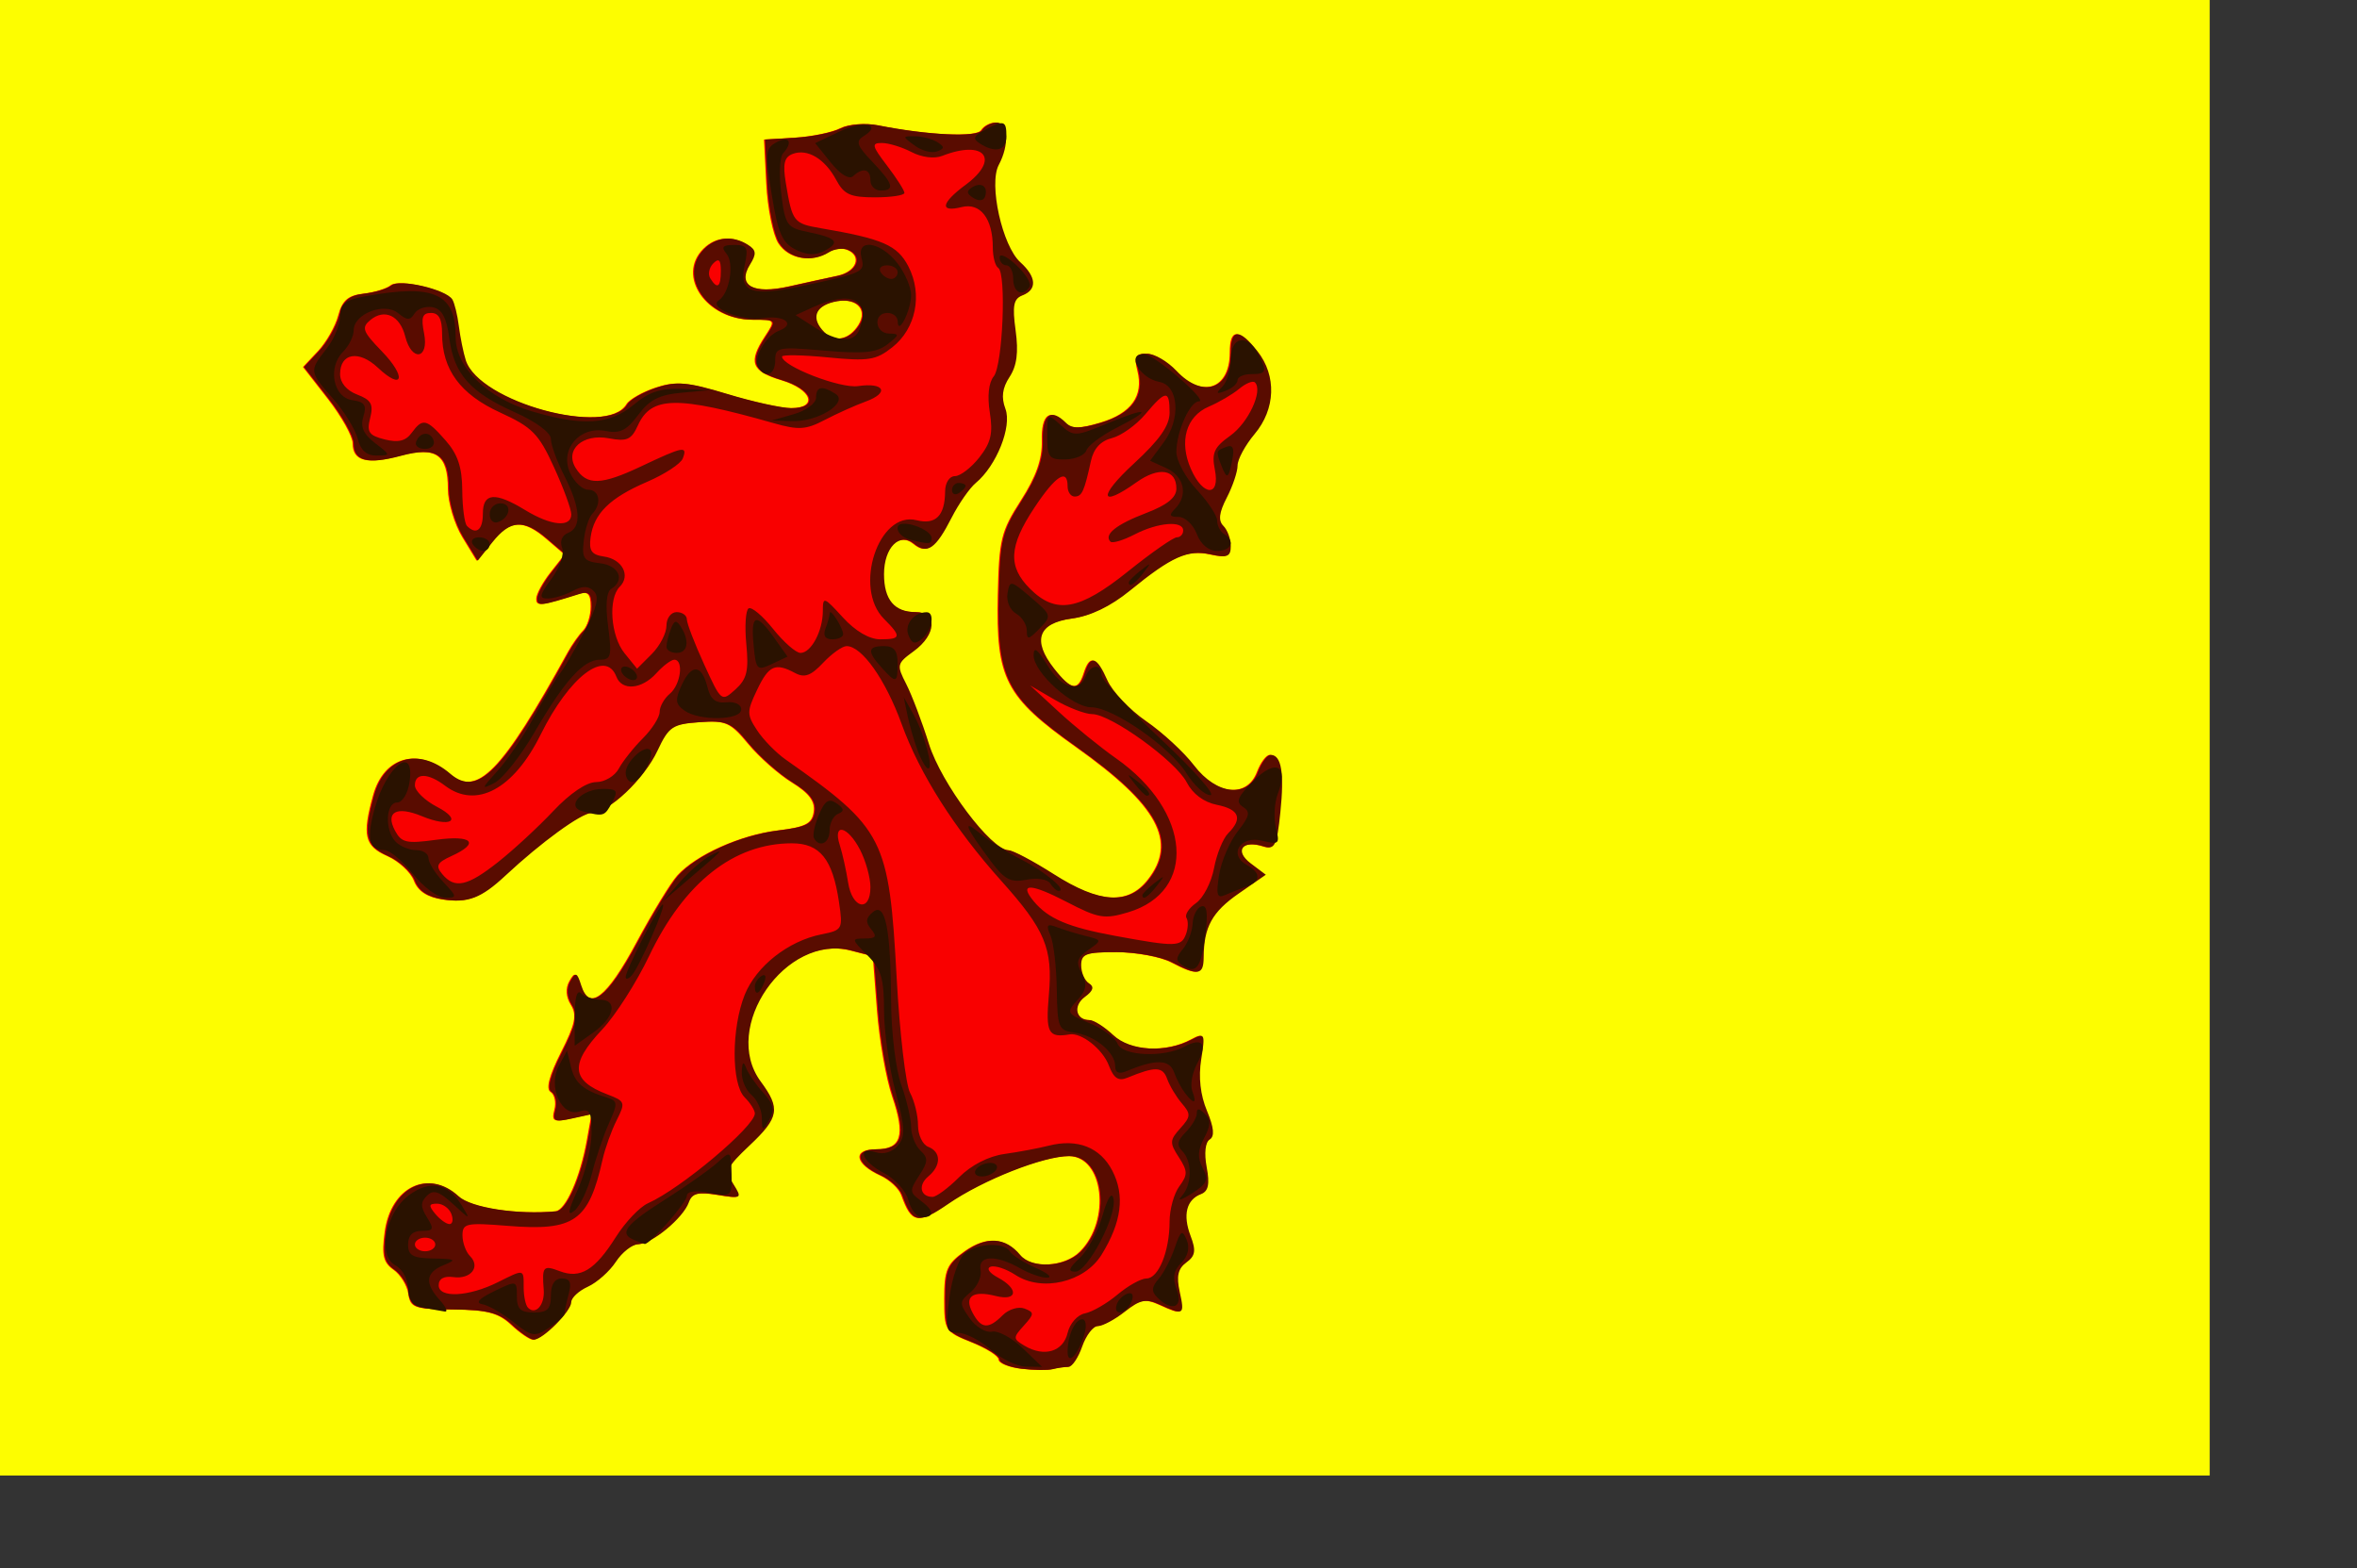
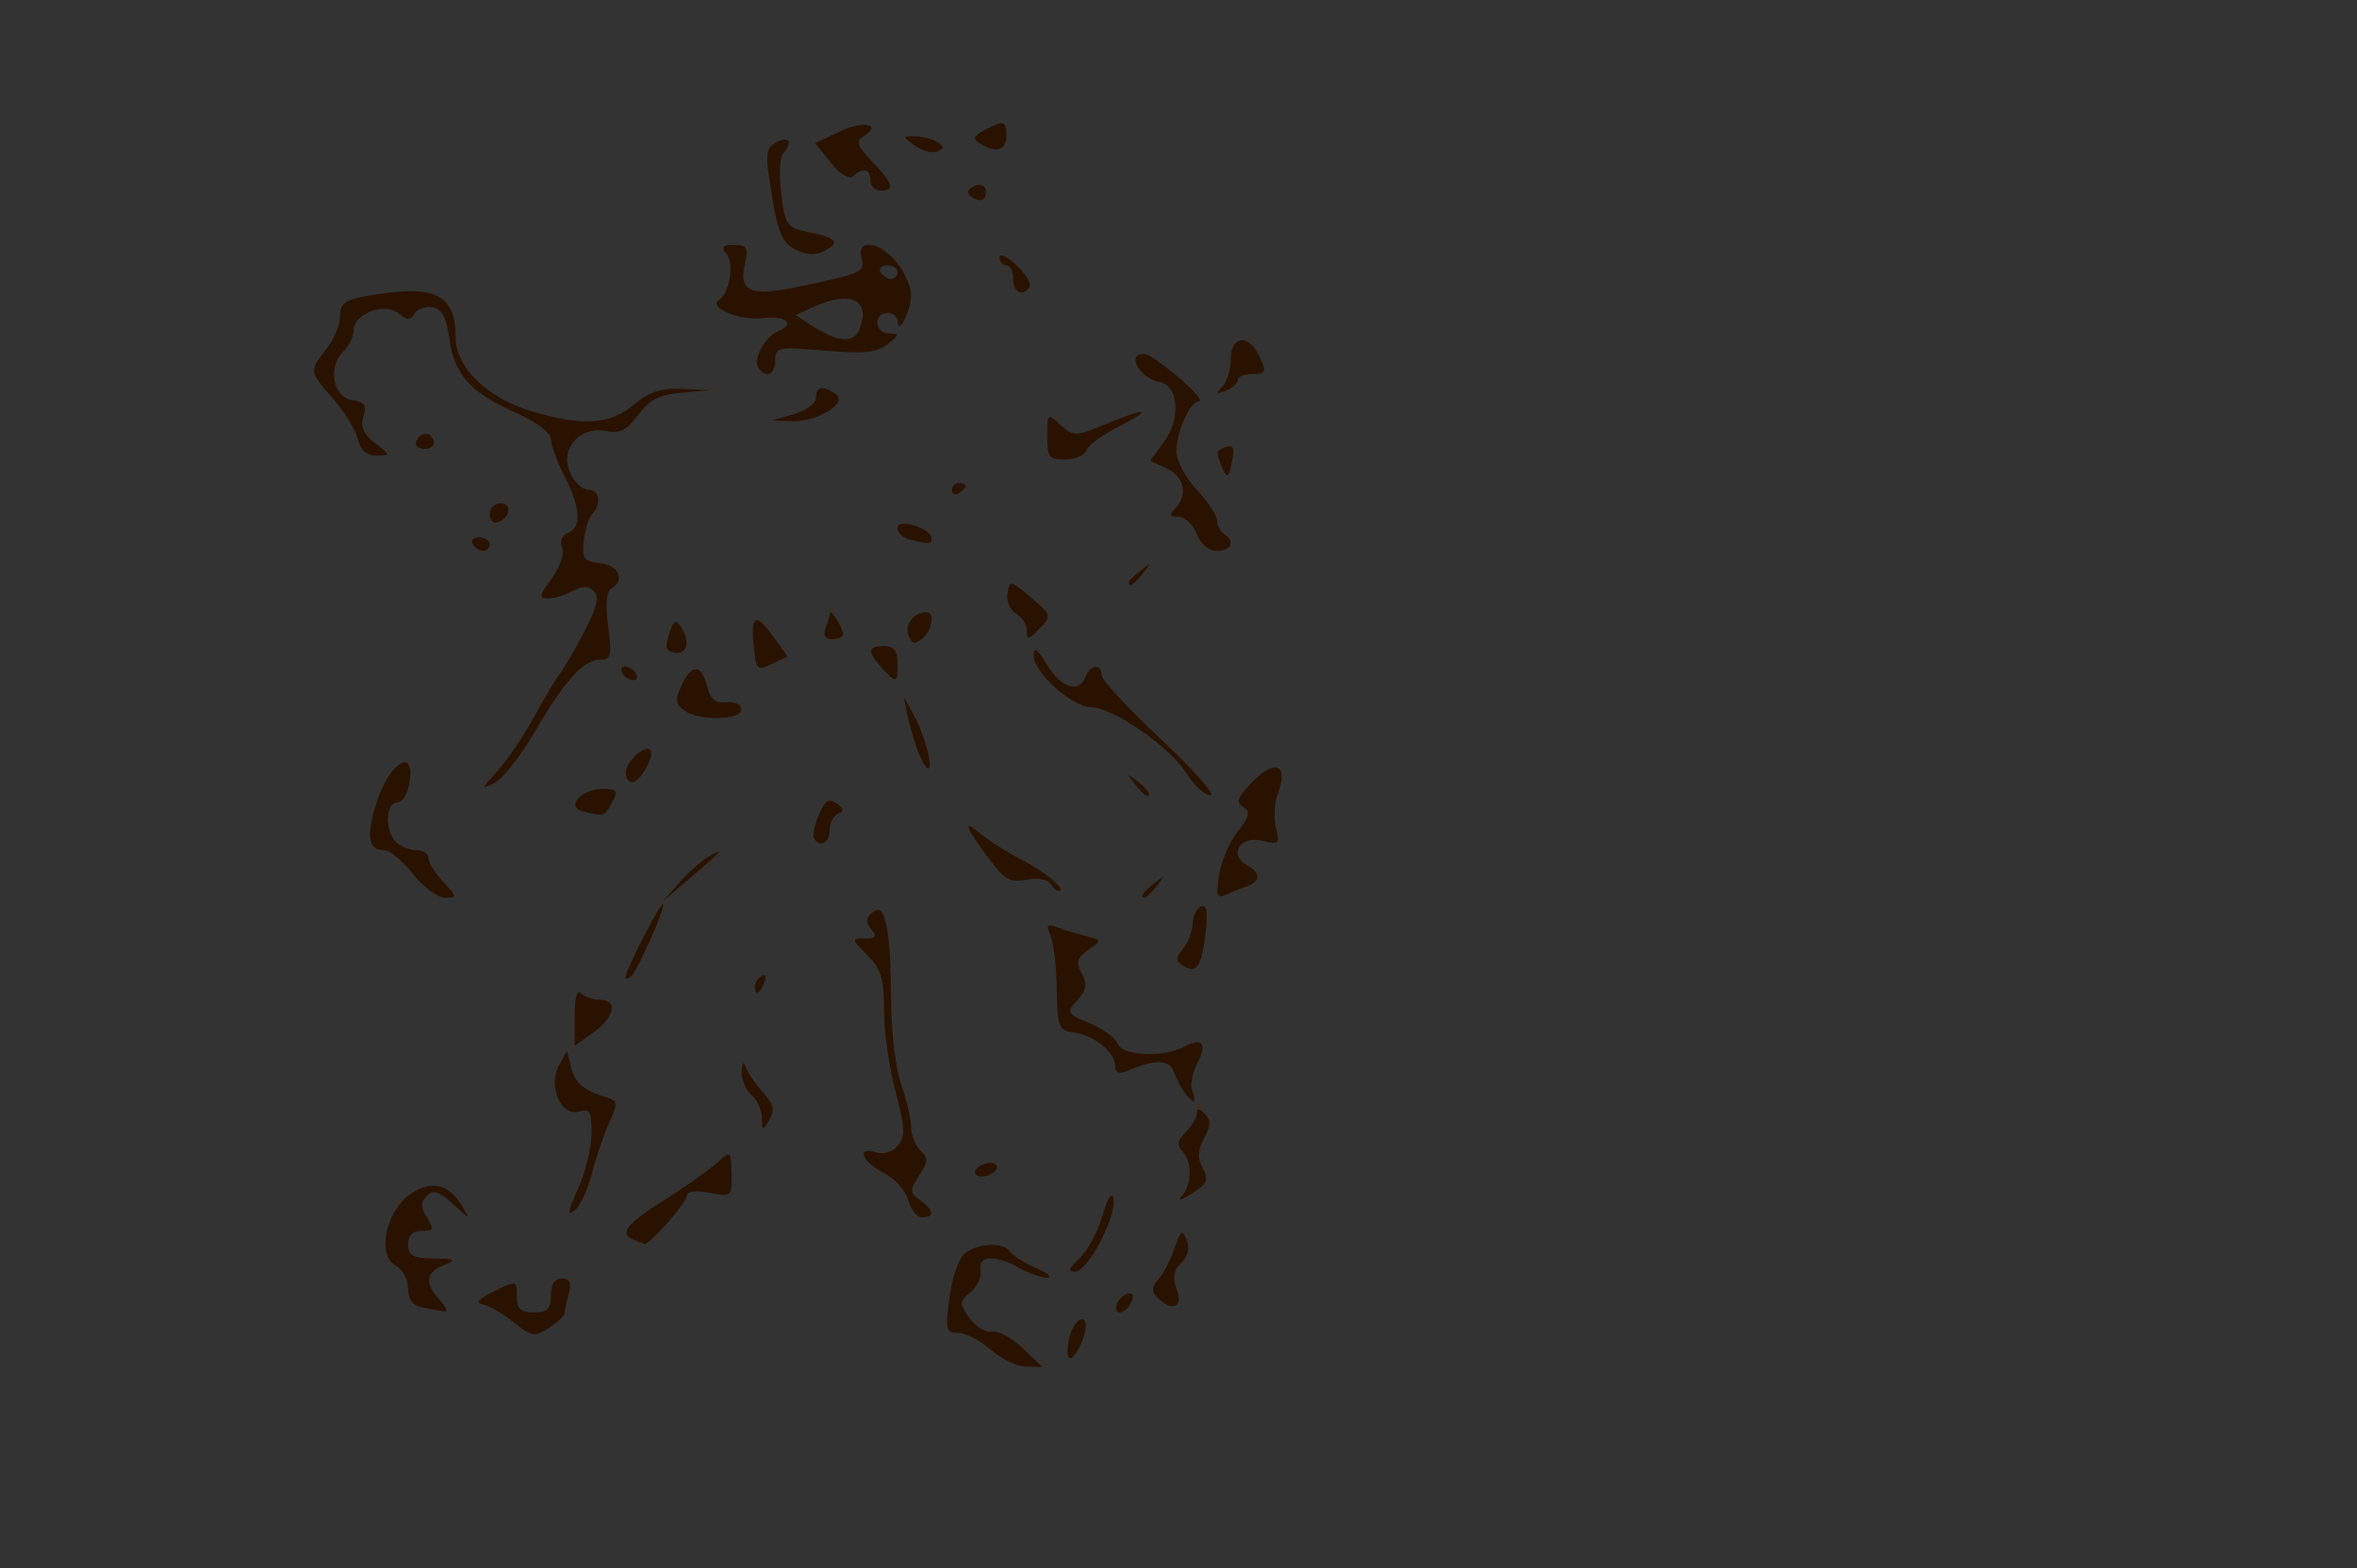
<svg xmlns="http://www.w3.org/2000/svg" version="1.0" width="260pt" height="173pt" id="svg1359">
  <rect width="100%" height="100%" fill="#333333" stroke="none" />
  <defs id="defs1362" />
-   <path d="M -0.001,108.5 L -0.001,-0 L 162.499,-0 L 324.999,-0 L 324.999,108.5 L 324.999,217 L 162.499,217 L -0.001,217 L -0.001,108.5 z " style="fill:#fdfd00" id="path1380" />
-   <path d="M 150.119,201.294 C 148.331,201.075 146.869,200.471 146.869,199.952 C 146.869,199.432 145.069,198.287 142.869,197.406 C 138.976,195.849 138.869,195.676 138.869,190.983 C 138.869,186.765 139.245,185.891 141.868,184.024 C 145.015,181.782 147.746,181.965 149.901,184.562 C 151.623,186.637 156.52,186.371 158.813,184.079 C 163.429,179.463 162.305,170.023 157.14,170.024 C 153.327,170.024 144.452,173.526 139.329,177.05 C 134.926,180.08 134.03,179.91 132.552,175.764 C 132.207,174.797 130.812,173.499 129.452,172.879 C 125.708,171.173 125.34,169.023 128.793,169.023 C 132.568,169.023 133.189,167.025 131.208,161.246 C 130.317,158.648 129.314,152.95 128.979,148.584 L 128.369,140.644 L 125.046,139.786 C 115.407,137.297 105.858,151.108 111.728,159.047 C 114.673,163.029 114.446,164.352 110.119,168.438 C 106.689,171.678 106.484,172.165 107.719,174.149 C 109.029,176.253 108.961,176.3 105.417,175.725 C 102.538,175.258 101.636,175.491 101.162,176.827 C 100.343,179.13 95.745,182.943 93.734,182.987 C 92.834,183.007 91.348,184.169 90.431,185.569 C 89.513,186.969 87.662,188.616 86.316,189.229 C 84.97,189.842 83.869,190.868 83.869,191.509 C 83.869,192.834 79.69,197.023 78.369,197.023 C 77.89,197.023 76.449,196.038 75.167,194.834 C 73.303,193.083 71.587,192.632 66.602,192.584 C 60.928,192.529 60.34,192.322 60.05,190.282 C 59.875,189.049 58.893,187.453 57.868,186.735 C 56.366,185.683 56.115,184.607 56.573,181.187 C 57.46,174.578 62.937,171.895 67.304,175.931 C 69.14,177.628 76.007,178.687 81.67,178.147 C 83.183,178.003 85.317,173.183 86.305,167.68 L 86.994,163.837 L 84.009,164.492 C 81.396,165.066 81.087,164.905 81.533,163.198 C 81.813,162.126 81.558,160.949 80.966,160.583 C 80.254,160.143 80.773,158.173 82.496,154.772 C 84.6,150.621 84.881,149.273 83.956,147.791 C 83.225,146.621 83.139,145.362 83.719,144.325 C 84.511,142.911 84.723,142.988 85.335,144.917 C 86.569,148.806 89.211,146.791 93.597,138.613 C 95.922,134.277 98.622,129.847 99.597,128.77 C 102.352,125.723 108.83,122.809 114.348,122.136 C 118.477,121.632 119.423,121.144 119.673,119.388 C 119.893,117.85 118.988,116.642 116.434,115.064 C 114.486,113.859 111.597,111.304 110.015,109.384 C 107.415,106.23 106.717,105.925 102.756,106.209 C 98.763,106.495 98.211,106.868 96.557,110.391 C 94.572,114.62 89.406,119.503 86.858,119.558 C 85.331,119.591 79.452,123.865 74.213,128.75 C 70.625,132.095 68.704,132.835 65.047,132.279 C 62.791,131.937 61.449,131.049 60.865,129.513 C 60.392,128.269 58.624,126.64 56.937,125.893 C 53.597,124.415 53.236,122.842 54.877,116.932 C 56.448,111.276 61.495,109.862 66.078,113.794 C 70.149,117.285 73.771,113.568 83.503,95.912 C 84.127,94.781 85.139,93.353 85.753,92.739 C 86.367,92.125 86.869,90.536 86.869,89.206 C 86.869,87.362 86.455,86.92 85.119,87.341 C 79.387,89.147 78.869,89.205 78.869,88.047 C 78.869,87.383 79.804,85.65 80.947,84.196 L 83.025,81.554 L 80.391,79.289 C 76.936,76.317 74.917,76.43 72.275,79.743 L 70.107,82.463 L 67.991,78.993 C 66.828,77.084 65.874,73.891 65.872,71.896 C 65.867,66.845 64.091,65.617 58.84,67.031 C 53.943,68.349 51.869,67.81 51.869,65.219 C 51.869,64.192 50.225,61.242 48.217,58.664 L 44.564,53.976 L 46.768,51.63 C 47.98,50.34 49.316,47.988 49.736,46.404 C 50.325,44.184 51.174,43.445 53.435,43.185 C 55.048,42.998 56.849,42.449 57.435,41.965 C 58.635,40.973 65.461,42.555 66.377,44.037 C 66.696,44.553 67.128,46.324 67.337,47.971 C 67.545,49.618 68.002,51.867 68.351,52.969 C 70.308,59.132 89.255,64.3 92.126,59.452 C 92.543,58.749 94.47,57.65 96.408,57.01 C 99.373,56.032 101.02,56.178 106.805,57.935 C 110.586,59.084 114.847,60.023 116.274,60.023 C 120.369,60.023 119.43,57.272 114.869,55.905 C 110.51,54.599 110.012,53.26 112.484,49.488 C 114.094,47.031 114.088,47.023 110.619,47.023 C 103.881,47.023 99.45,40.585 103.44,36.595 C 105.215,34.82 107.651,34.597 109.869,36.008 C 111.083,36.781 111.139,37.332 110.163,38.907 C 108.243,42.007 110.656,43.331 116.019,42.12 C 118.411,41.58 121.606,40.879 123.119,40.562 C 125.986,39.96 126.848,37.613 124.528,36.723 C 123.791,36.44 122.553,36.61 121.778,37.1 C 119.275,38.685 115.952,38.082 114.469,35.773 C 113.673,34.536 112.875,30.598 112.696,27.023 L 112.369,20.523 L 116.869,20.249 C 119.344,20.099 122.345,19.48 123.537,18.874 C 124.746,18.26 127.181,18.065 129.037,18.433 C 136.444,19.902 143.622,20.232 144.3,19.134 C 144.678,18.523 145.635,18.023 146.428,18.023 C 148.146,18.023 148.315,21.322 146.746,24.252 C 145.241,27.064 147.255,36.158 149.915,38.565 C 152.297,40.72 152.42,42.597 150.235,43.436 C 148.92,43.941 148.723,44.945 149.224,48.596 C 149.665,51.819 149.409,53.796 148.336,55.433 C 147.263,57.07 147.087,58.428 147.726,60.129 C 148.708,62.746 146.406,68.502 143.369,71.023 C 142.463,71.775 140.862,74.076 139.81,76.138 C 137.486,80.693 136.234,81.571 134.325,79.987 C 132.18,78.206 129.869,80.518 129.869,84.446 C 129.869,88.203 131.402,90.023 134.569,90.023 C 137.768,90.023 137.585,93.335 134.251,95.763 C 131.749,97.586 131.7,97.798 133.134,100.596 C 133.959,102.206 135.464,106.176 136.48,109.419 C 138.302,115.239 145.622,124.991 148.211,125.049 C 148.848,125.063 151.823,126.638 154.822,128.549 C 161.599,132.866 165.859,133.122 168.796,129.388 C 173.192,123.799 170.293,118.434 158.256,109.884 C 147.833,102.481 146.475,99.847 146.746,87.563 C 146.928,79.339 147.214,78.16 150.135,73.609 C 152.391,70.092 153.295,67.523 153.225,64.83 C 153.123,60.948 154.403,59.957 156.637,62.191 C 157.527,63.082 158.758,63.073 161.82,62.156 C 166.371,60.792 168.21,58.231 167.284,54.544 C 166.772,52.5 167.018,52.023 168.586,52.023 C 169.65,52.023 171.577,53.148 172.869,54.523 C 176.753,58.658 180.869,57.268 180.869,51.823 C 180.869,48.318 182.127,48.265 184.796,51.658 C 187.634,55.265 187.462,60.165 184.369,63.841 C 182.994,65.475 181.869,67.557 181.869,68.467 C 181.869,69.378 181.155,71.502 180.284,73.188 C 179.144,75.391 179.003,76.558 179.784,77.338 C 180.38,77.935 180.869,79.269 180.869,80.303 C 180.869,81.862 180.368,82.072 177.927,81.536 C 174.549,80.794 172.182,81.855 166.028,86.873 C 163.201,89.179 160.237,90.606 157.528,90.968 C 152.536,91.634 151.628,94.176 154.897,98.332 C 157.422,101.542 158.516,101.711 159.369,99.023 C 160.25,96.245 161.158,96.52 162.714,100.037 C 163.448,101.695 166.02,104.407 168.429,106.064 C 170.838,107.722 174.001,110.641 175.457,112.55 C 178.812,116.948 183.387,117.421 184.869,113.523 C 185.391,112.148 186.232,111.023 186.737,111.023 C 188.317,111.023 188.762,113.655 188.163,119.461 C 187.66,124.336 187.343,124.991 185.735,124.481 C 182.593,123.483 181.336,125.112 183.808,126.978 L 186.02,128.646 L 182.043,131.402 C 178.13,134.114 176.909,136.33 176.882,140.773 C 176.866,143.418 176.095,143.544 172.233,141.529 C 170.658,140.708 167.006,140.033 164.119,140.029 C 159.586,140.024 158.869,140.288 158.869,141.964 C 158.869,143.032 159.387,144.225 160.02,144.617 C 160.824,145.114 160.643,145.715 159.42,146.609 C 157.638,147.912 158.066,150.023 160.113,150.023 C 160.733,150.023 162.295,151.014 163.584,152.225 C 166.109,154.597 171.38,154.89 175.157,152.869 C 177.046,151.858 177.124,152.025 176.52,155.801 C 176.103,158.412 176.397,161.042 177.365,163.361 C 178.398,165.833 178.521,167.12 177.77,167.584 C 177.122,167.985 176.944,169.612 177.327,171.651 C 177.796,174.154 177.577,175.198 176.494,175.613 C 174.344,176.439 173.784,178.671 174.956,181.752 C 175.785,183.934 175.664,184.7 174.333,185.673 C 173.111,186.566 172.855,187.685 173.353,189.953 C 174.108,193.39 173.971,193.483 170.487,191.895 C 168.411,190.949 167.572,191.111 165.305,192.895 C 163.816,194.065 162.029,195.023 161.332,195.023 C 160.635,195.023 159.594,196.373 159.019,198.023 C 158.443,199.673 157.536,201.023 157.002,201.023 C 156.469,201.023 155.433,201.173 154.7,201.357 C 153.968,201.541 151.906,201.512 150.119,201.294 z M 126.239,47.801 C 127.762,45.381 125.748,43.586 122.442,44.415 C 119.667,45.112 119.13,46.885 121.098,48.852 C 122.679,50.434 124.862,49.987 126.239,47.801 z " style="fill:#f90000" id="path1376" />
-   <path d="M 150.272,201.294 C 148.485,201.075 147.022,200.471 147.022,199.952 C 147.022,199.432 145.222,198.287 143.022,197.406 C 139.13,195.849 139.022,195.676 139.022,190.983 C 139.022,186.765 139.399,185.891 142.021,184.024 C 145.169,181.782 147.899,181.965 150.054,184.562 C 151.776,186.637 156.674,186.371 158.966,184.079 C 163.582,179.463 162.459,170.023 157.294,170.024 C 153.481,170.024 144.605,173.526 139.483,177.05 C 135.08,180.08 134.184,179.91 132.705,175.764 C 132.36,174.797 130.965,173.499 129.605,172.879 C 125.861,171.173 125.494,169.023 128.947,169.023 C 132.722,169.023 133.342,167.025 131.361,161.246 C 130.471,158.648 129.468,152.95 129.132,148.584 L 128.522,140.644 L 125.199,139.786 C 115.56,137.297 106.012,151.108 111.882,159.047 C 114.826,163.029 114.599,164.352 110.272,168.438 C 106.842,171.678 106.637,172.165 107.872,174.149 C 109.183,176.253 109.114,176.3 105.57,175.725 C 102.692,175.258 101.79,175.491 101.315,176.827 C 100.497,179.13 95.899,182.943 93.887,182.987 C 92.988,183.007 91.502,184.169 90.584,185.569 C 89.667,186.969 87.815,188.616 86.469,189.229 C 85.123,189.842 84.022,190.868 84.022,191.509 C 84.022,192.834 79.844,197.023 78.522,197.023 C 78.043,197.023 76.602,196.038 75.32,194.834 C 73.457,193.083 71.741,192.632 66.756,192.584 C 61.081,192.529 60.494,192.322 60.204,190.282 C 60.029,189.049 59.047,187.453 58.022,186.735 C 56.52,185.683 56.268,184.607 56.727,181.187 C 57.613,174.578 63.091,171.895 67.458,175.931 C 69.294,177.628 76.16,178.687 81.823,178.147 C 83.336,178.003 85.471,173.183 86.458,167.68 L 87.148,163.837 L 84.162,164.492 C 81.549,165.066 81.24,164.905 81.687,163.198 C 81.967,162.126 81.712,160.949 81.119,160.583 C 80.407,160.143 80.926,158.173 82.649,154.772 C 84.753,150.621 85.035,149.273 84.109,147.791 C 83.379,146.621 83.293,145.362 83.873,144.325 C 84.665,142.911 84.876,142.988 85.488,144.917 C 86.723,148.806 89.364,146.791 93.75,138.613 C 96.076,134.277 98.776,129.847 99.75,128.77 C 102.506,125.723 108.983,122.809 114.501,122.136 C 118.63,121.632 119.576,121.144 119.827,119.388 C 120.046,117.85 119.141,116.642 116.588,115.064 C 114.639,113.859 111.75,111.304 110.168,109.384 C 107.569,106.23 106.871,105.925 102.909,106.209 C 98.916,106.495 98.364,106.868 96.711,110.391 C 94.726,114.62 89.56,119.503 87.011,119.558 C 85.485,119.591 79.605,123.865 74.366,128.75 C 70.778,132.095 68.858,132.835 65.2,132.279 C 62.944,131.937 61.602,131.049 61.018,129.513 C 60.545,128.269 58.778,126.64 57.09,125.893 C 53.751,124.415 53.389,122.842 55.031,116.932 C 56.602,111.276 61.649,109.862 66.232,113.794 C 70.302,117.285 73.924,113.568 83.656,95.912 C 84.28,94.781 85.293,93.353 85.906,92.739 C 86.52,92.125 87.022,90.536 87.022,89.206 C 87.022,87.362 86.608,86.92 85.272,87.341 C 79.541,89.147 79.022,89.205 79.022,88.047 C 79.022,87.383 79.957,85.65 81.1,84.196 L 83.179,81.554 L 80.545,79.289 C 77.089,76.317 75.07,76.43 72.429,79.743 L 70.26,82.463 L 68.145,78.993 C 66.981,77.084 66.028,73.891 66.026,71.896 C 66.021,66.845 64.245,65.617 58.994,67.031 C 54.097,68.349 52.022,67.81 52.022,65.219 C 52.022,64.192 50.379,61.242 48.37,58.664 L 44.718,53.976 L 46.921,51.63 C 48.134,50.34 49.469,47.988 49.89,46.404 C 50.479,44.184 51.328,43.445 53.588,43.185 C 55.202,42.998 57.002,42.449 57.589,41.965 C 58.788,40.973 65.614,42.555 66.531,44.037 C 66.85,44.553 67.282,46.324 67.49,47.971 C 67.699,49.618 68.155,51.867 68.505,52.969 C 70.461,59.132 89.408,64.3 92.28,59.452 C 92.697,58.749 94.623,57.65 96.561,57.01 C 99.527,56.032 101.174,56.178 106.959,57.935 C 110.739,59.084 115,60.023 116.427,60.023 C 120.523,60.023 119.584,57.272 115.022,55.905 C 110.663,54.599 110.166,53.26 112.637,49.488 C 114.247,47.031 114.241,47.023 110.772,47.023 C 104.035,47.023 99.603,40.585 103.594,36.595 C 105.368,34.82 107.805,34.597 110.022,36.008 C 111.237,36.781 111.293,37.332 110.317,38.907 C 108.397,42.007 110.809,43.331 116.172,42.12 C 118.565,41.58 121.76,40.879 123.272,40.562 C 126.139,39.96 127.001,37.613 124.681,36.723 C 123.944,36.44 122.707,36.61 121.931,37.1 C 119.428,38.685 116.106,38.082 114.622,35.773 C 113.827,34.536 113.029,30.598 112.849,27.023 L 112.522,20.523 L 117.022,20.249 C 119.497,20.099 122.498,19.48 123.691,18.874 C 124.899,18.26 127.335,18.065 129.191,18.433 C 136.597,19.902 143.775,20.232 144.454,19.134 C 144.831,18.523 145.789,18.023 146.581,18.023 C 148.299,18.023 148.468,21.322 146.9,24.252 C 145.395,27.064 147.408,36.158 150.069,38.565 C 152.45,40.72 152.574,42.597 150.389,43.436 C 149.074,43.941 148.877,44.945 149.377,48.596 C 149.819,51.819 149.562,53.796 148.489,55.433 C 147.417,57.07 147.24,58.428 147.879,60.129 C 148.862,62.746 146.56,68.502 143.522,71.023 C 142.617,71.775 141.015,74.076 139.963,76.138 C 137.64,80.693 136.388,81.571 134.478,79.987 C 132.333,78.206 130.022,80.518 130.022,84.446 C 130.022,88.203 131.556,90.023 134.722,90.023 C 137.921,90.023 137.738,93.335 134.405,95.763 C 131.902,97.586 131.853,97.798 133.287,100.596 C 134.112,102.206 135.618,106.176 136.633,109.419 C 138.456,115.239 145.776,124.991 148.365,125.049 C 149.001,125.063 151.976,126.638 154.976,128.549 C 161.752,132.866 166.013,133.122 168.95,129.388 C 173.346,123.799 170.446,118.434 158.409,109.884 C 147.987,102.481 146.629,99.847 146.9,87.563 C 147.081,79.339 147.368,78.16 150.288,73.609 C 152.545,70.092 153.449,67.523 153.378,64.83 C 153.276,60.948 154.556,59.957 156.79,62.191 C 157.681,63.082 158.912,63.073 161.974,62.156 C 166.524,60.792 168.363,58.231 167.438,54.544 C 166.925,52.5 167.172,52.023 168.739,52.023 C 169.803,52.023 171.73,53.148 173.022,54.523 C 176.906,58.658 181.022,57.268 181.022,51.823 C 181.022,48.318 182.281,48.265 184.95,51.658 C 187.787,55.265 187.615,60.165 184.522,63.841 C 183.147,65.475 182.022,67.557 182.022,68.467 C 182.022,69.378 181.309,71.502 180.437,73.188 C 179.297,75.391 179.157,76.558 179.937,77.338 C 180.534,77.935 181.022,79.269 181.022,80.303 C 181.022,81.862 180.522,82.072 178.081,81.536 C 174.702,80.794 172.336,81.855 166.181,86.873 C 163.354,89.179 160.39,90.606 157.681,90.968 C 152.689,91.634 151.781,94.176 155.05,98.332 C 157.575,101.542 158.669,101.711 159.522,99.023 C 160.404,96.245 161.311,96.52 162.868,100.037 C 163.602,101.695 166.173,104.407 168.582,106.064 C 170.991,107.722 174.154,110.641 175.611,112.55 C 178.965,116.948 183.54,117.421 185.022,113.523 C 185.545,112.148 186.386,111.023 186.89,111.023 C 188.471,111.023 188.916,113.655 188.316,119.461 C 187.813,124.336 187.497,124.991 185.889,124.481 C 182.746,123.483 181.489,125.112 183.962,126.978 L 186.174,128.646 L 182.197,131.402 C 178.283,134.114 177.063,136.33 177.036,140.773 C 177.02,143.418 176.249,143.544 172.386,141.529 C 170.811,140.708 167.16,140.033 164.272,140.029 C 159.74,140.024 159.022,140.288 159.022,141.964 C 159.022,143.032 159.54,144.225 160.174,144.617 C 160.978,145.114 160.796,145.715 159.573,146.609 C 157.791,147.912 158.22,150.023 160.267,150.023 C 160.886,150.023 162.448,151.014 163.738,152.225 C 166.262,154.597 171.533,154.89 175.31,152.869 C 177.2,151.858 177.277,152.025 176.674,155.801 C 176.256,158.412 176.55,161.042 177.519,163.361 C 178.552,165.833 178.675,167.12 177.923,167.584 C 177.275,167.985 177.098,169.612 177.48,171.651 C 177.95,174.154 177.73,175.198 176.647,175.613 C 174.497,176.439 173.938,178.671 175.109,181.752 C 175.939,183.934 175.817,184.7 174.486,185.673 C 173.265,186.566 173.009,187.685 173.507,189.953 C 174.262,193.39 174.125,193.483 170.64,191.895 C 168.564,190.949 167.726,191.111 165.458,192.895 C 163.97,194.065 162.182,195.023 161.485,195.023 C 160.788,195.023 159.747,196.373 159.172,198.023 C 158.597,199.673 157.69,201.023 157.156,201.023 C 156.622,201.023 155.586,201.173 154.854,201.357 C 154.121,201.541 152.06,201.512 150.272,201.294 z M 157.025,196.028 C 157.352,194.634 158.472,193.367 159.566,193.157 C 160.642,192.95 162.794,191.71 164.349,190.402 C 165.904,189.093 167.827,188.023 168.624,188.023 C 170.396,188.023 172.022,184.017 172.022,179.649 C 172.022,177.865 172.668,175.532 173.458,174.464 C 174.71,172.772 174.7,172.224 173.38,170.189 C 172.01,168.077 172.031,167.671 173.599,165.939 C 175.148,164.226 175.173,163.838 173.829,162.273 C 173.002,161.311 172.027,159.685 171.662,158.66 C 171.012,156.837 169.917,156.81 165.786,158.511 C 164.498,159.042 163.8,158.57 163.084,156.686 C 162.174,154.293 159.063,151.836 157.313,152.128 C 154.161,152.654 153.783,151.927 154.27,146.273 C 154.858,139.463 153.714,136.733 147.246,129.523 C 140.394,121.884 135.287,113.844 132.622,106.502 C 130.241,99.941 126.77,95.023 124.522,95.023 C 123.889,95.023 122.33,96.131 121.058,97.484 C 119.277,99.381 118.334,99.725 116.95,98.984 C 114.025,97.419 113.078,97.838 111.35,101.461 C 109.831,104.647 109.831,105.082 111.352,107.403 C 112.254,108.78 114.151,110.721 115.566,111.715 C 130.068,121.9 130.761,123.267 131.886,143.876 C 132.326,151.933 133.211,159.508 133.854,160.709 C 134.496,161.909 135.022,164.06 135.022,165.489 C 135.022,166.917 135.697,168.345 136.522,168.661 C 138.439,169.397 138.445,171.428 136.533,173.014 C 134.999,174.287 135.359,176.023 137.158,176.023 C 137.718,176.023 139.477,174.722 141.068,173.131 C 142.856,171.343 145.403,170.038 147.741,169.712 C 149.821,169.422 152.751,168.872 154.254,168.491 C 158.481,167.417 161.821,168.734 163.601,172.176 C 165.477,175.804 164.971,179.751 162.017,184.531 C 159.51,188.587 153.24,190.051 149.335,187.492 C 147.996,186.615 146.366,186.075 145.714,186.293 C 145.04,186.517 145.499,187.208 146.775,187.891 C 149.874,189.549 149.67,191.402 146.476,190.601 C 143.036,189.737 141.759,190.664 143.055,193.084 C 144.316,195.441 145.379,195.523 147.476,193.426 C 148.355,192.548 149.798,192.107 150.684,192.447 C 152.149,193.009 152.14,193.236 150.585,194.953 C 148.97,196.738 148.977,196.902 150.699,197.923 C 153.584,199.632 156.376,198.796 157.025,196.028 z M 79.97,189.678 C 79.7,186.245 79.892,186.023 82.325,186.948 C 85.37,188.106 87.501,186.809 90.588,181.918 C 91.968,179.733 94.092,177.501 95.309,176.959 C 100.142,174.804 111.022,165.662 111.022,163.755 C 111.022,163.274 110.347,162.205 109.522,161.38 C 107.556,159.415 107.564,151.205 109.536,146.293 C 111.22,142.099 115.924,138.393 120.8,137.417 C 123.92,136.794 123.99,136.665 123.396,132.65 C 122.464,126.344 120.6,124.023 116.467,124.023 C 107.937,124.023 100.63,129.79 95.477,140.589 C 93.623,144.475 90.512,149.344 88.564,151.41 C 83.782,156.481 83.976,158.914 89.325,160.948 C 91.957,161.949 92.021,162.127 90.695,164.761 C 89.929,166.28 88.999,168.873 88.628,170.523 C 86.585,179.608 84.496,181.072 74.697,180.285 C 68.577,179.794 68.022,179.91 68.022,181.686 C 68.022,182.751 68.523,184.124 69.135,184.736 C 70.716,186.317 69.241,188.173 66.684,187.821 C 65.297,187.63 64.522,188.061 64.522,189.023 C 64.522,190.942 68.923,190.718 73.208,188.58 C 77.15,186.614 77.022,186.588 77.022,189.356 C 77.022,190.64 77.31,191.978 77.662,192.329 C 78.79,193.457 80.146,191.9 79.97,189.678 z M 64.022,183.023 C 64.022,182.473 63.347,182.023 62.522,182.023 C 61.697,182.023 61.022,182.473 61.022,183.023 C 61.022,183.573 61.697,184.023 62.522,184.023 C 63.347,184.023 64.022,183.573 64.022,183.023 z M 66.384,178.523 C 66.067,177.698 65.126,177.023 64.293,177.023 C 63.059,177.023 63.009,177.302 64.022,178.523 C 64.707,179.348 65.648,180.023 66.113,180.023 C 66.579,180.023 66.7,179.348 66.384,178.523 z M 174.418,137.433 C 174.754,136.558 174.795,135.464 174.509,135.001 C 174.223,134.539 174.858,133.551 175.92,132.807 C 176.982,132.064 178.168,129.761 178.557,127.69 C 178.945,125.619 179.884,123.304 180.643,122.545 C 182.813,120.375 182.275,119.024 178.979,118.364 C 177.053,117.979 175.422,116.762 174.537,115.051 C 172.908,111.902 163.369,105.023 160.631,105.023 C 159.601,105.023 157.13,104.076 155.14,102.918 L 151.522,100.813 L 155.701,104.668 C 157.999,106.788 161.813,109.885 164.178,111.549 C 175.209,119.312 176.125,131.114 165.932,134.168 C 162.437,135.215 161.562,135.068 156.901,132.65 C 151.545,129.871 149.792,129.836 152.047,132.554 C 154.174,135.116 157.127,136.37 164.022,137.637 C 172.914,139.271 173.719,139.255 174.418,137.433 z M 128.022,130.473 C 128.022,129.071 127.336,126.596 126.496,124.973 C 124.682,121.465 122.442,120.94 123.51,124.273 C 123.906,125.511 124.458,127.986 124.736,129.773 C 125.341,133.668 128.022,134.239 128.022,130.473 z M 73.27,126.773 C 75.532,124.986 79.183,121.611 81.382,119.273 C 83.823,116.68 86.273,115.023 87.667,115.023 C 88.924,115.023 90.428,114.133 91.01,113.045 C 91.592,111.957 93.183,109.953 94.545,108.591 C 95.908,107.228 97.022,105.474 97.022,104.691 C 97.022,103.908 97.697,102.708 98.522,102.023 C 100.116,100.7 100.598,97.023 99.177,97.023 C 98.712,97.023 97.518,97.923 96.522,99.023 C 94.383,101.387 91.471,101.635 90.66,99.523 C 89.085,95.419 83.747,99.493 79.526,108.023 C 75.541,116.075 70.043,119.019 65.463,115.555 C 62.954,113.657 61.022,113.632 61.022,115.497 C 61.022,116.308 62.485,117.731 64.272,118.659 C 68.13,120.661 66.284,121.789 62.032,120.027 C 58.327,118.493 56.628,119.417 58.099,122.167 C 59.046,123.936 59.797,124.104 64.102,123.512 C 69.477,122.773 70.641,123.965 66.42,125.888 C 64.276,126.865 64.034,127.332 65.043,128.548 C 66.879,130.76 68.729,130.361 73.27,126.773 z M 109.769,94.745 C 109.517,92.115 109.668,89.742 110.106,89.471 C 110.544,89.201 112.166,90.564 113.712,92.501 C 115.258,94.438 117.069,96.023 117.737,96.023 C 119.302,96.023 121.022,92.799 121.022,89.866 C 121.022,87.693 121.171,87.74 123.966,90.8 C 125.813,92.823 127.862,94.023 129.466,94.023 C 132.546,94.023 132.62,93.621 130.022,91.023 C 125.466,86.467 129.214,75.101 134.809,76.506 C 137.628,77.213 138.982,75.847 139.007,72.273 C 139.015,70.998 139.64,70.023 140.45,70.023 C 141.235,70.023 142.849,68.787 144.038,67.276 C 145.75,65.099 146.07,63.726 145.581,60.664 C 145.198,58.268 145.415,56.254 146.153,55.365 C 147.485,53.76 148.048,40.157 146.813,39.394 C 146.378,39.125 146.022,37.777 146.022,36.398 C 146.022,32.144 144.188,29.765 141.44,30.454 C 138.148,31.281 138.401,29.859 142.022,27.181 C 147.171,23.375 144.821,20.482 138.568,22.928 C 137.415,23.379 135.57,23.148 134.068,22.364 C 132.668,21.633 130.712,21.033 129.721,21.029 C 128.137,21.024 128.227,21.426 130.471,24.367 C 131.874,26.207 133.022,28.007 133.022,28.367 C 133.022,28.728 131.073,29.023 128.691,29.023 C 125.06,29.023 124.137,28.607 122.981,26.446 C 121.319,23.34 118.74,21.81 116.571,22.643 C 115.347,23.112 115.115,24.102 115.576,26.889 C 116.529,32.644 116.709,32.877 120.72,33.563 C 129.835,35.12 131.99,36.06 133.604,39.181 C 135.734,43.3 134.736,48.314 131.235,51.079 C 128.836,52.974 127.741,53.145 121.772,52.562 C 118.06,52.199 115.022,52.145 115.022,52.442 C 115.022,53.85 123.576,57.169 126.208,56.783 C 130.088,56.213 130.857,57.766 127.332,59.051 C 125.787,59.615 123.071,60.835 121.298,61.763 C 118.538,63.207 117.458,63.275 113.798,62.234 C 99.527,58.177 95.792,58.239 93.821,62.565 C 92.86,64.675 92.212,64.962 89.541,64.461 C 85.678,63.736 82.994,66.168 84.687,68.857 C 86.305,71.426 88.422,71.366 94.302,68.584 C 100.55,65.628 101.155,65.514 100.419,67.431 C 100.122,68.205 97.757,69.751 95.163,70.867 C 89.685,73.224 87.345,75.523 86.865,79.023 C 86.594,80.999 87.006,81.592 88.833,81.851 C 91.523,82.232 92.79,84.655 91.155,86.29 C 89.413,88.032 89.811,93.541 91.861,96.073 L 93.701,98.344 L 95.861,96.184 C 97.05,94.995 98.022,93.123 98.022,92.023 C 98.022,90.912 98.689,90.023 99.522,90.023 C 100.347,90.023 101.022,90.502 101.022,91.087 C 101.022,91.672 102.165,94.651 103.563,97.705 C 106.083,103.216 106.119,103.245 108.166,101.393 C 109.858,99.862 110.146,98.666 109.769,94.745 z M 165.924,84.023 C 169.351,81.273 172.575,79.023 173.088,79.023 C 173.602,79.023 174.022,78.573 174.022,78.023 C 174.022,76.522 170.317,76.819 166.88,78.597 C 165.206,79.462 163.608,79.942 163.329,79.663 C 162.301,78.635 164.159,77.136 168.532,75.466 C 171.67,74.268 173.022,73.18 173.022,71.856 C 173.022,68.994 170.444,68.587 167.153,70.93 C 161.716,74.801 161.475,73.055 166.772,68.173 C 170.573,64.67 172.022,62.602 172.022,60.679 C 172.022,57.306 171.465,57.343 168.46,60.914 C 167.123,62.504 164.909,64.086 163.54,64.429 C 161.886,64.844 160.852,65.97 160.454,67.788 C 159.467,72.294 159.133,73.023 158.053,73.023 C 157.486,73.023 157.022,72.348 157.022,71.523 C 157.022,68.81 155.259,69.95 152.116,74.695 C 148.382,80.333 148.221,83.313 151.477,86.569 C 155.301,90.393 158.744,89.786 165.924,84.023 z M 71.022,75.523 C 71.022,72.461 72.815,72.316 77.248,75.019 C 81.055,77.341 84.022,77.614 84.022,75.644 C 84.022,74.885 82.874,71.758 81.472,68.694 C 79.217,63.77 78.298,62.838 73.543,60.661 C 67.69,57.982 65.022,54.353 65.022,49.073 C 65.022,46.924 64.542,46.023 63.397,46.023 C 62.125,46.023 61.902,46.674 62.372,49.023 C 63.133,52.827 60.548,53.254 59.601,49.48 C 58.83,46.409 56.551,45.339 54.466,47.069 C 53.125,48.183 53.334,48.749 56.161,51.666 C 59.829,55.451 59.305,57.577 55.569,54.067 C 52.781,51.448 50.022,51.92 50.022,55.016 C 50.022,56.295 50.977,57.436 52.545,58.032 C 54.596,58.812 54.952,59.454 54.448,61.464 C 53.923,63.554 54.253,64.043 56.58,64.627 C 58.571,65.127 59.667,64.862 60.538,63.671 C 62.163,61.448 62.72,61.571 65.538,64.773 C 67.331,66.81 67.967,68.712 67.991,72.106 C 68.008,74.627 68.322,76.99 68.689,77.356 C 70.048,78.716 71.022,77.951 71.022,75.523 z M 178.681,69.067 C 178.189,66.608 178.57,65.769 180.945,64.078 C 183.613,62.179 185.798,57.465 184.577,56.245 C 184.279,55.946 183.244,56.362 182.278,57.169 C 181.312,57.976 179.297,59.158 177.8,59.796 C 174.441,61.226 173.376,64.943 175.167,68.988 C 176.961,73.041 179.487,73.098 178.681,69.067 z M 126.392,47.801 C 127.916,45.381 125.901,43.586 122.595,44.415 C 119.821,45.112 119.284,46.885 121.251,48.852 C 122.833,50.434 125.015,49.987 126.392,47.801 z M 106.022,39.823 C 106.022,38.208 105.726,37.919 104.909,38.736 C 104.297,39.348 104.099,40.338 104.468,40.936 C 105.503,42.61 106.022,42.238 106.022,39.823 z " style="fill:#590c00" id="path1372" />
  <path d="M 145.716,198.491 C 144.173,197.134 142.02,196.023 140.932,196.023 C 139.124,196.023 139.013,195.571 139.647,190.773 C 140.032,187.853 141.046,184.982 141.931,184.305 C 143.888,182.806 147.68,182.661 148.54,184.051 C 148.889,184.617 150.603,185.705 152.349,186.47 C 154.094,187.234 154.847,187.881 154.022,187.906 C 153.197,187.931 151.397,187.309 150.022,186.523 C 146.48,184.498 143.794,184.614 144.224,186.773 C 144.415,187.736 143.759,189.198 142.766,190.023 C 141.077,191.426 141.067,191.674 142.608,193.859 C 143.515,195.144 144.991,196.037 145.889,195.844 C 146.787,195.651 148.816,196.737 150.398,198.258 L 153.274,201.023 L 150.898,200.991 C 149.591,200.974 147.26,199.849 145.716,198.491 z M 157.022,198.805 C 157.022,196.403 158.104,194.023 159.196,194.023 C 159.727,194.023 159.853,195.03 159.477,196.273 C 158.566,199.289 157.022,200.881 157.022,198.805 z M 75.526,194.445 C 73.913,193.158 71.857,191.975 70.956,191.815 C 69.864,191.62 70.434,190.983 72.671,189.9 C 75.987,188.293 76.022,188.301 76.022,190.65 C 76.022,192.515 76.558,193.023 78.522,193.023 C 80.522,193.023 81.022,192.523 81.022,190.523 C 81.022,188.887 81.581,188.023 82.639,188.023 C 83.827,188.023 84.096,188.619 83.652,190.273 C 83.321,191.511 83.043,192.809 83.036,193.158 C 83.028,193.507 81.995,194.466 80.74,195.288 C 78.646,196.66 78.218,196.591 75.526,194.445 z M 62.272,192.317 C 60.686,192.012 60.022,191.178 60.022,189.489 C 60.022,188.171 59.19,186.648 58.172,186.103 C 55.466,184.655 56.67,178.375 60.152,175.775 C 63.216,173.488 65.92,174.006 67.906,177.262 C 69.239,179.448 69.197,179.442 66.64,177.086 C 64.569,175.178 63.733,174.912 62.784,175.861 C 61.835,176.81 61.84,177.501 62.806,179.048 C 63.88,180.769 63.78,181.023 62.031,181.023 C 60.689,181.023 60.022,181.687 60.022,183.023 C 60.022,184.656 60.71,185.035 63.772,185.086 C 67.026,185.141 67.225,185.269 65.272,186.054 C 62.6,187.128 62.418,188.698 64.677,191.194 C 65.587,192.2 65.925,192.962 65.427,192.887 C 64.929,192.812 63.51,192.556 62.272,192.317 z M 164.251,191.836 C 164.469,191.182 165.182,190.47 165.835,190.252 C 166.566,190.008 166.79,190.466 166.416,191.44 C 165.718,193.257 163.651,193.635 164.251,191.836 z M 170.236,190.837 C 169.321,189.922 169.359,189.293 170.405,188.087 C 171.151,187.227 172.217,185.173 172.775,183.523 C 173.644,180.953 173.897,180.785 174.542,182.351 C 175.024,183.518 174.732,184.742 173.736,185.738 C 172.593,186.881 172.416,187.93 173.074,189.66 C 174.069,192.277 172.377,192.978 170.236,190.837 z M 158.796,185.019 C 159.979,183.917 161.492,181.104 162.157,178.769 C 162.9,176.161 163.521,175.196 163.767,176.269 C 164.326,178.709 159.989,187.023 158.156,187.023 C 157.021,187.023 157.18,186.525 158.796,185.019 z M 93.272,182.361 C 90.974,181.434 91.98,180.111 97.772,176.444 C 100.935,174.441 104.422,171.982 105.522,170.979 C 107.487,169.186 107.523,169.215 107.598,172.602 C 107.672,175.975 107.602,176.035 104.348,175.424 C 102.253,175.031 101.022,175.199 101.022,175.877 C 101.022,176.847 95.491,183.135 94.806,182.944 C 94.65,182.901 93.96,182.638 93.272,182.361 z M 84.991,174.903 C 86.084,172.494 86.988,168.805 87,166.706 C 87.019,163.455 86.75,162.975 85.189,163.47 C 82.554,164.307 80.548,159.764 82.206,156.716 L 83.4,154.523 L 83.984,156.928 C 84.557,159.292 85.799,160.346 89.271,161.419 C 90.872,161.914 90.895,162.237 89.547,165.241 C 88.737,167.046 87.609,170.383 87.041,172.657 C 86.473,174.93 85.332,177.351 84.506,178.037 C 83.386,178.966 83.51,178.168 84.991,174.903 z M 133.616,176.541 C 133.273,175.176 131.65,173.365 130.008,172.516 C 126.745,170.828 125.892,168.53 128.881,169.478 C 129.976,169.826 131.286,169.41 132.069,168.467 C 133.18,167.127 133.122,165.827 131.71,160.53 C 130.782,157.046 130.022,151.661 130.022,148.564 C 130.022,143.918 129.592,142.503 127.568,140.478 C 125.204,138.114 125.19,138.023 127.19,138.023 C 128.833,138.023 129.03,137.738 128.132,136.656 C 127.274,135.621 127.334,135.009 128.382,134.14 C 130.216,132.618 131.007,136.527 131.066,147.398 C 131.09,151.867 131.758,157.323 132.551,159.523 C 133.344,161.723 133.999,164.518 134.007,165.734 C 134.015,166.949 134.637,168.519 135.389,169.221 C 136.543,170.3 136.513,170.87 135.195,172.882 C 133.767,175.061 133.779,175.372 135.328,176.505 C 137.384,178.008 137.506,179.023 135.631,179.023 C 134.865,179.023 133.959,177.906 133.616,176.541 z M 173.772,175.953 C 175.331,174.294 175.391,170.792 173.886,169.287 C 173.039,168.44 173.166,167.737 174.386,166.516 C 175.286,165.616 176.022,164.372 176.022,163.752 C 176.022,162.943 176.356,162.957 177.202,163.803 C 178.108,164.709 178.085,165.538 177.1,167.378 C 176.152,169.15 176.1,170.299 176.901,171.796 C 177.817,173.508 177.564,174.085 175.253,175.551 C 173.751,176.503 173.085,176.684 173.772,175.953 z M 143.522,172.023 C 143.862,171.473 144.815,171.023 145.64,171.023 C 146.465,171.023 146.862,171.473 146.522,172.023 C 146.182,172.573 145.229,173.023 144.404,173.023 C 143.579,173.023 143.182,172.573 143.522,172.023 z M 112.053,164.396 C 112.036,163.225 111.347,161.708 110.522,161.023 C 109.697,160.338 109.058,158.821 109.101,157.651 C 109.155,156.199 109.354,156 109.728,157.023 C 110.03,157.848 111.163,159.498 112.246,160.69 C 113.783,162.382 113.981,163.258 113.149,164.69 C 112.153,166.403 112.081,166.383 112.053,164.396 z M 174.3,160.773 C 173.768,160.086 173.032,158.684 172.665,157.659 C 171.997,155.795 169.943,155.748 165.772,157.501 C 164.571,158.006 164.022,157.781 164.022,156.785 C 164.022,154.754 160.994,152.27 158.022,151.864 C 155.683,151.545 155.516,151.136 155.431,145.523 C 155.382,142.223 154.966,138.657 154.508,137.599 C 153.824,136.021 153.992,135.798 155.441,136.354 C 156.413,136.727 158.314,137.309 159.665,137.648 C 162.102,138.26 162.105,138.277 160.068,139.703 C 158.393,140.877 158.214,141.513 159.098,143.165 C 159.948,144.754 159.81,145.6 158.456,147.096 C 156.798,148.928 156.869,149.061 160.255,150.476 C 162.193,151.286 164.045,152.64 164.369,153.486 C 165.066,155.3 171.11,155.582 174.173,153.942 C 176.886,152.49 177.641,153.498 176.057,156.457 C 175.342,157.794 175.027,159.594 175.358,160.456 C 176.082,162.343 175.621,162.481 174.3,160.773 z M 84.522,149.463 C 84.522,146.722 84.872,145.473 85.472,146.073 C 85.995,146.596 87.232,147.023 88.222,147.023 C 90.908,147.023 90.396,149.621 87.272,151.845 L 84.522,153.803 L 84.522,149.463 z M 111.022,145.082 C 111.022,144.565 111.467,143.866 112.011,143.53 C 112.578,143.18 112.745,143.581 112.404,144.471 C 111.739,146.204 111.022,146.521 111.022,145.082 z M 92.022,143.69 C 92.022,142.668 96.96,133.023 97.483,133.023 C 98.065,133.023 94.007,142.287 92.905,143.473 C 92.419,143.996 92.022,144.093 92.022,143.69 z M 174.078,142.058 C 172.888,141.322 172.871,140.91 173.974,139.581 C 174.702,138.704 175.348,137.02 175.41,135.838 C 175.471,134.656 176.045,133.515 176.684,133.302 C 177.5,133.03 177.686,134.199 177.308,137.219 C 176.675,142.275 176.019,143.257 174.078,142.058 z M 60.729,128.523 C 59.194,126.598 57.308,125.023 56.539,125.023 C 54.245,125.023 53.86,123.309 55.14,118.794 C 56.921,112.51 61.053,109.452 60.235,115.023 C 59.989,116.702 59.185,118.023 58.409,118.023 C 56.702,118.023 56.568,122.169 58.222,123.823 C 58.882,124.483 60.232,125.023 61.222,125.023 C 62.212,125.023 63.022,125.557 63.022,126.209 C 63.022,126.861 64.001,128.436 65.196,129.709 C 67.261,131.906 67.274,132.023 65.446,132.023 C 64.388,132.023 62.265,130.448 60.729,128.523 z M 100.026,129.681 C 101.399,128.118 103.422,126.376 104.522,125.809 C 106.627,124.724 106.566,124.789 101.026,129.531 L 97.529,132.523 L 100.026,129.681 z M 168.022,131.646 C 168.022,131.438 168.81,130.65 169.772,129.896 C 171.358,128.652 171.394,128.687 170.15,130.273 C 168.843,131.939 168.022,132.469 168.022,131.646 z M 179.309,128.642 C 179.635,126.634 180.867,123.764 182.048,122.263 C 183.809,120.024 183.945,119.377 182.806,118.658 C 181.7,117.961 182.019,117.18 184.367,114.832 C 187.662,111.537 189.534,112.548 187.932,116.759 C 187.43,118.081 187.31,120.321 187.665,121.737 C 188.264,124.123 188.116,124.263 185.645,123.643 C 182.442,122.839 180.631,125.665 183.368,127.197 C 185.508,128.394 185.471,129.631 183.272,130.407 C 182.31,130.747 180.891,131.309 180.119,131.658 C 179.004,132.162 178.838,131.545 179.309,128.642 z M 154.46,129.922 C 154.08,129.308 152.546,129.068 150.987,129.38 C 148.683,129.841 147.775,129.378 145.788,126.731 C 141.973,121.647 141.436,120.303 144.111,122.534 C 145.437,123.639 148.216,125.401 150.287,126.449 C 153.715,128.184 157.078,131.023 155.704,131.023 C 155.394,131.023 154.834,130.528 154.46,129.922 z M 119.72,123.273 C 119.489,122.861 119.813,121.31 120.439,119.827 C 121.324,117.732 121.907,117.359 123.05,118.153 C 124.164,118.926 124.218,119.299 123.272,119.683 C 122.585,119.962 122.022,121.052 122.022,122.106 C 122.022,123.992 120.542,124.742 119.72,123.273 z M 85.719,119.324 C 83.137,118.654 85.497,116.023 88.68,116.023 C 90.783,116.023 90.955,116.28 90.022,118.023 C 88.922,120.078 88.787,120.119 85.719,119.324 z M 166.895,115.273 C 165.651,113.687 165.686,113.652 167.272,114.896 C 168.938,116.202 169.468,117.023 168.645,117.023 C 168.437,117.023 167.649,116.236 166.895,115.273 z M 174.509,113.735 C 172.076,109.854 163.673,104.023 160.515,104.023 C 157.71,104.023 152.021,98.896 152.026,96.372 C 152.029,95.042 152.586,95.436 154.011,97.773 C 156.11,101.215 158.703,102.018 159.66,99.523 C 160.357,97.707 162.026,97.53 162.012,99.273 C 162.006,99.961 165.943,104.215 170.762,108.727 C 175.58,113.239 178.847,116.934 178.022,116.938 C 177.197,116.943 175.616,115.501 174.509,113.735 z M 73.149,113.403 C 74.594,111.819 77.001,108.273 78.498,105.523 C 79.996,102.773 81.742,99.848 82.379,99.023 C 83.015,98.198 84.644,95.394 85.998,92.792 C 87.804,89.321 88.164,87.765 87.348,86.949 C 86.541,86.142 85.678,86.137 84.195,86.93 C 83.072,87.531 81.436,88.023 80.558,88.023 C 79.227,88.023 79.321,87.538 81.127,85.095 C 82.354,83.435 83.024,81.47 82.674,80.557 C 82.308,79.604 82.66,78.715 83.539,78.378 C 85.577,77.596 85.397,74.678 83.022,70.023 C 81.922,67.867 81.022,65.404 81.022,64.55 C 81.022,63.642 78.845,62.026 75.772,60.655 C 69.146,57.698 66.794,55.051 66.085,49.75 C 65.676,46.698 65.008,45.45 63.642,45.188 C 62.608,44.989 61.405,45.404 60.968,46.11 C 60.325,47.151 59.87,47.142 58.569,46.062 C 56.564,44.398 52.022,46.14 52.022,48.573 C 52.022,49.449 51.323,50.865 50.468,51.72 C 48.156,54.032 48.991,58.448 51.816,58.848 C 53.636,59.106 53.973,59.603 53.448,61.256 C 52.97,62.762 53.442,63.841 55.155,65.158 C 57.485,66.95 57.489,66.979 55.381,67.001 C 53.925,67.016 53.039,66.228 52.616,64.541 C 52.274,63.177 50.65,60.53 49.008,58.659 C 45.468,54.628 45.458,54.556 48.022,51.296 C 49.122,49.898 50.022,47.738 50.022,46.498 C 50.022,44.679 50.748,44.11 53.772,43.562 C 63.898,41.725 67.022,43.157 67.022,49.637 C 67.022,54.04 71.685,58.549 78.258,60.5 C 85.718,62.716 89.721,62.454 93.204,59.523 C 95.453,57.631 97.19,57.066 100.349,57.198 L 104.522,57.373 L 100.259,57.756 C 96.966,58.052 95.51,58.797 93.861,61.027 C 92.18,63.301 91.169,63.802 89.101,63.389 C 85.254,62.619 82.277,66.093 83.842,69.527 C 84.467,70.9 85.664,72.023 86.501,72.023 C 88.182,72.023 88.535,74.09 87.108,75.573 C 86.605,76.096 86.043,77.873 85.858,79.523 C 85.564,82.152 85.863,82.562 88.272,82.84 C 91.038,83.158 91.979,85.314 89.91,86.592 C 89.19,87.038 89.026,88.994 89.445,92.151 C 90.017,96.466 89.878,97.023 88.231,97.023 C 85.801,97.023 83.04,100.093 78.575,107.759 C 76.577,111.189 73.948,114.51 72.732,115.139 C 70.729,116.175 70.768,116.013 73.149,113.403 z M 92.022,113.646 C 92.022,112.052 94.801,109.469 95.627,110.295 C 96.393,111.06 94.18,115.023 92.987,115.023 C 92.456,115.023 92.022,114.403 92.022,113.646 z M 135.005,110.479 C 134.473,109.08 133.786,106.717 133.478,105.229 L 132.918,102.523 L 134.332,105.023 C 135.929,107.848 137.342,113.023 136.516,113.023 C 136.217,113.023 135.537,111.878 135.005,110.479 z M 100.63,104.478 C 99.318,103.519 99.264,102.903 100.293,100.687 C 101.745,97.56 103.232,97.722 104.066,101.097 C 104.5,102.852 105.268,103.457 106.844,103.285 C 108.078,103.15 109.022,103.605 109.022,104.335 C 109.022,105.961 102.802,106.067 100.63,104.478 z M 91.522,99.023 C 91.182,98.473 91.354,98.023 91.904,98.023 C 92.454,98.023 93.182,98.473 93.522,99.023 C 93.862,99.573 93.69,100.023 93.14,100.023 C 92.59,100.023 91.862,99.573 91.522,99.023 z M 129.677,98.194 C 127.505,95.794 127.589,95.023 130.022,95.023 C 131.489,95.023 132.022,95.69 132.022,97.523 C 132.022,100.51 131.824,100.567 129.677,98.194 z M 110.838,94.886 C 110.401,90.31 111.178,90.029 113.859,93.794 L 115.832,96.565 L 113.519,97.657 C 111.335,98.687 111.185,98.532 110.838,94.886 z M 98.022,95.105 C 98.022,94.6 98.31,93.437 98.661,92.521 C 99.171,91.192 99.471,91.125 100.146,92.189 C 101.46,94.262 101.173,96.023 99.522,96.023 C 98.697,96.023 98.022,95.61 98.022,95.105 z M 133.605,93.379 C 133.009,91.827 134.407,90.076 136.272,90.038 C 137.541,90.012 137.102,92.712 135.639,93.926 C 134.564,94.818 134.11,94.696 133.605,93.379 z M 121.415,92.441 C 121.749,91.571 122.029,90.559 122.037,90.191 C 122.058,89.297 123.987,92.316 124.007,93.273 C 124.015,93.686 123.299,94.023 122.415,94.023 C 121.361,94.023 121.017,93.479 121.415,92.441 z M 151.022,92.748 C 151.022,91.854 150.306,90.722 149.432,90.232 C 148.554,89.741 147.994,88.417 148.182,87.277 C 148.51,85.283 148.629,85.303 151.637,87.867 C 154.684,90.465 154.712,90.565 152.887,92.448 C 151.288,94.098 151.022,94.141 151.022,92.748 z M 166.022,85.646 C 166.022,85.438 166.81,84.65 167.772,83.896 C 169.358,82.652 169.394,82.687 168.15,84.273 C 166.843,85.939 166.022,86.469 166.022,85.646 z M 69.522,80.023 C 69.182,79.473 69.606,79.023 70.463,79.023 C 71.321,79.023 72.022,79.473 72.022,80.023 C 72.022,80.573 71.599,81.023 71.081,81.023 C 70.564,81.023 69.862,80.573 69.522,80.023 z M 176.022,78.523 C 175.499,77.148 174.295,76.023 173.347,76.023 C 172.005,76.023 171.889,75.756 172.822,74.823 C 174.778,72.867 174.196,70.059 171.588,68.871 L 169.155,67.763 L 171.169,65.038 C 173.724,61.583 173.368,56.698 170.522,56.166 C 167.574,55.614 165.578,51.975 168.272,52.065 C 169.773,52.115 177.793,59.023 176.349,59.023 C 175.024,59.023 173.022,63.5 173.022,66.464 C 173.022,67.755 174.372,70.257 176.022,72.023 C 177.672,73.789 179.022,75.835 179.022,76.57 C 179.022,77.304 179.472,78.183 180.022,78.523 C 181.721,79.573 181.127,81.023 178.997,81.023 C 177.758,81.023 176.604,80.054 176.022,78.523 z M 133.772,79.334 C 131.968,78.862 131.306,77.023 132.94,77.023 C 134.671,77.023 137.022,78.237 137.022,79.13 C 137.022,80.063 136.653,80.087 133.772,79.334 z M 72.022,75.606 C 72.022,74.736 72.735,74.023 73.605,74.023 C 75.371,74.023 75.064,76.176 73.21,76.794 C 72.556,77.012 72.022,76.477 72.022,75.606 z M 140.022,72.082 C 140.022,71.5 140.472,71.023 141.022,71.023 C 141.572,71.023 142.022,71.222 142.022,71.464 C 142.022,71.707 141.572,72.183 141.022,72.523 C 140.472,72.863 140.022,72.665 140.022,72.082 z M 179.629,68.441 C 178.819,66.329 178.823,66.314 180.366,65.721 C 181.329,65.352 181.579,65.889 181.249,67.614 C 180.709,70.443 180.448,70.576 179.629,68.441 z M 154.022,64.165 C 154.022,60.786 154.064,60.751 156.006,62.508 C 157.917,64.238 158.172,64.227 163.006,62.219 C 168.976,59.738 169.611,60.172 164.114,62.976 C 161.965,64.073 160.015,65.544 159.781,66.246 C 159.547,66.949 158.156,67.544 156.689,67.57 C 154.306,67.611 154.022,67.249 154.022,64.165 z M 61.189,65.023 C 61.692,63.513 63.3,63.357 63.772,64.773 C 64.001,65.461 63.439,66.023 62.522,66.023 C 61.605,66.023 61.005,65.573 61.189,65.023 z M 116.772,60.904 C 118.56,60.388 120.022,59.304 120.022,58.495 C 120.022,56.834 120.893,56.655 122.874,57.91 C 124.875,59.178 120.365,62.047 116.55,61.933 L 113.522,61.843 L 116.772,60.904 z M 179.772,56.882 C 180.46,56.19 181.022,54.363 181.022,52.823 C 181.022,49.534 183.411,49.013 184.987,51.957 C 186.426,54.646 186.307,55.023 184.022,55.023 C 182.922,55.023 182.022,55.425 182.022,55.916 C 182.022,56.407 181.235,57.109 180.272,57.475 C 178.869,58.01 178.77,57.892 179.772,56.882 z M 111.535,54.044 C 110.721,52.728 112.582,49.406 114.558,48.648 C 117.11,47.668 115.384,46.316 112.181,46.786 C 109.05,47.246 104.102,45.237 105.725,44.166 C 107.301,43.125 108.028,38.735 106.858,37.325 C 106.026,36.323 106.284,36.023 107.979,36.023 C 109.906,36.023 110.099,36.398 109.522,39.024 C 108.653,42.982 110.505,43.664 117.858,42.092 C 126.963,40.145 127.252,40.009 126.707,37.927 C 125.948,35.022 129.477,35.515 131.95,38.658 C 133.089,40.107 134.015,42.245 134.007,43.408 C 133.99,45.692 132.064,49.471 132.037,47.273 C 132.029,46.586 131.347,46.023 130.522,46.023 C 128.399,46.023 128.646,49.016 130.772,49.055 C 132.336,49.083 132.309,49.252 130.522,50.642 C 128.938,51.873 127.013,52.066 121.272,51.568 C 114.434,50.975 114.022,51.056 114.022,52.981 C 114.022,55.113 112.577,55.731 111.535,54.044 z M 126.415,48.441 C 128.104,44.04 125.156,42.638 119.566,45.185 L 117.016,46.347 L 119.769,48.112 C 123.255,50.347 125.639,50.465 126.415,48.441 z M 132.022,40.023 C 132.022,39.473 131.321,39.023 130.463,39.023 C 129.606,39.023 129.182,39.473 129.522,40.023 C 129.862,40.573 130.564,41.023 131.081,41.023 C 131.599,41.023 132.022,40.573 132.022,40.023 z M 149.022,41.023 C 149.022,39.923 148.572,39.023 148.022,39.023 C 147.472,39.023 147.022,38.495 147.022,37.849 C 147.022,37.203 148.133,37.718 149.491,38.994 C 150.849,40.27 151.723,41.698 151.432,42.168 C 150.464,43.735 149.022,43.049 149.022,41.023 z M 117.014,36.706 C 115.064,35.734 114.431,34.286 113.518,28.705 C 112.501,22.49 112.562,21.805 114.212,20.921 C 116.092,19.915 116.665,20.918 115.156,22.573 C 114.68,23.096 114.567,25.756 114.906,28.485 C 115.482,33.121 115.738,33.49 118.823,34.119 C 123.071,34.984 123.641,35.621 121.294,36.877 C 119.968,37.587 118.678,37.536 117.014,36.706 z M 143.165,29.116 C 142.159,28.491 142.112,28.086 142.982,27.548 C 144.354,26.7 145.384,27.451 144.876,28.929 C 144.668,29.534 143.962,29.611 143.165,29.116 z M 128.022,26.523 C 128.022,24.842 126.904,24.573 125.472,25.91 C 124.901,26.443 123.599,25.651 122.208,23.924 L 119.894,21.052 L 123.445,19.358 C 126.922,17.7 129.879,18.257 127.011,20.03 C 125.811,20.772 126.035,21.427 128.29,23.78 C 131.388,27.014 131.681,28.023 129.522,28.023 C 128.697,28.023 128.022,27.348 128.022,26.523 z M 134.539,21.412 C 132.679,20.052 132.68,20.023 134.581,20.038 C 135.649,20.047 137.122,20.434 137.856,20.899 C 138.96,21.599 138.953,21.836 137.814,22.273 C 137.057,22.563 135.584,22.176 134.539,21.412 z M 144.137,21.115 C 143.026,20.412 143.161,20.019 144.821,19.131 C 147.654,17.615 148.022,17.717 148.022,20.023 C 148.022,22.134 146.446,22.578 144.137,21.115 z " style="fill:#2a1200" id="path1370" />
</svg>